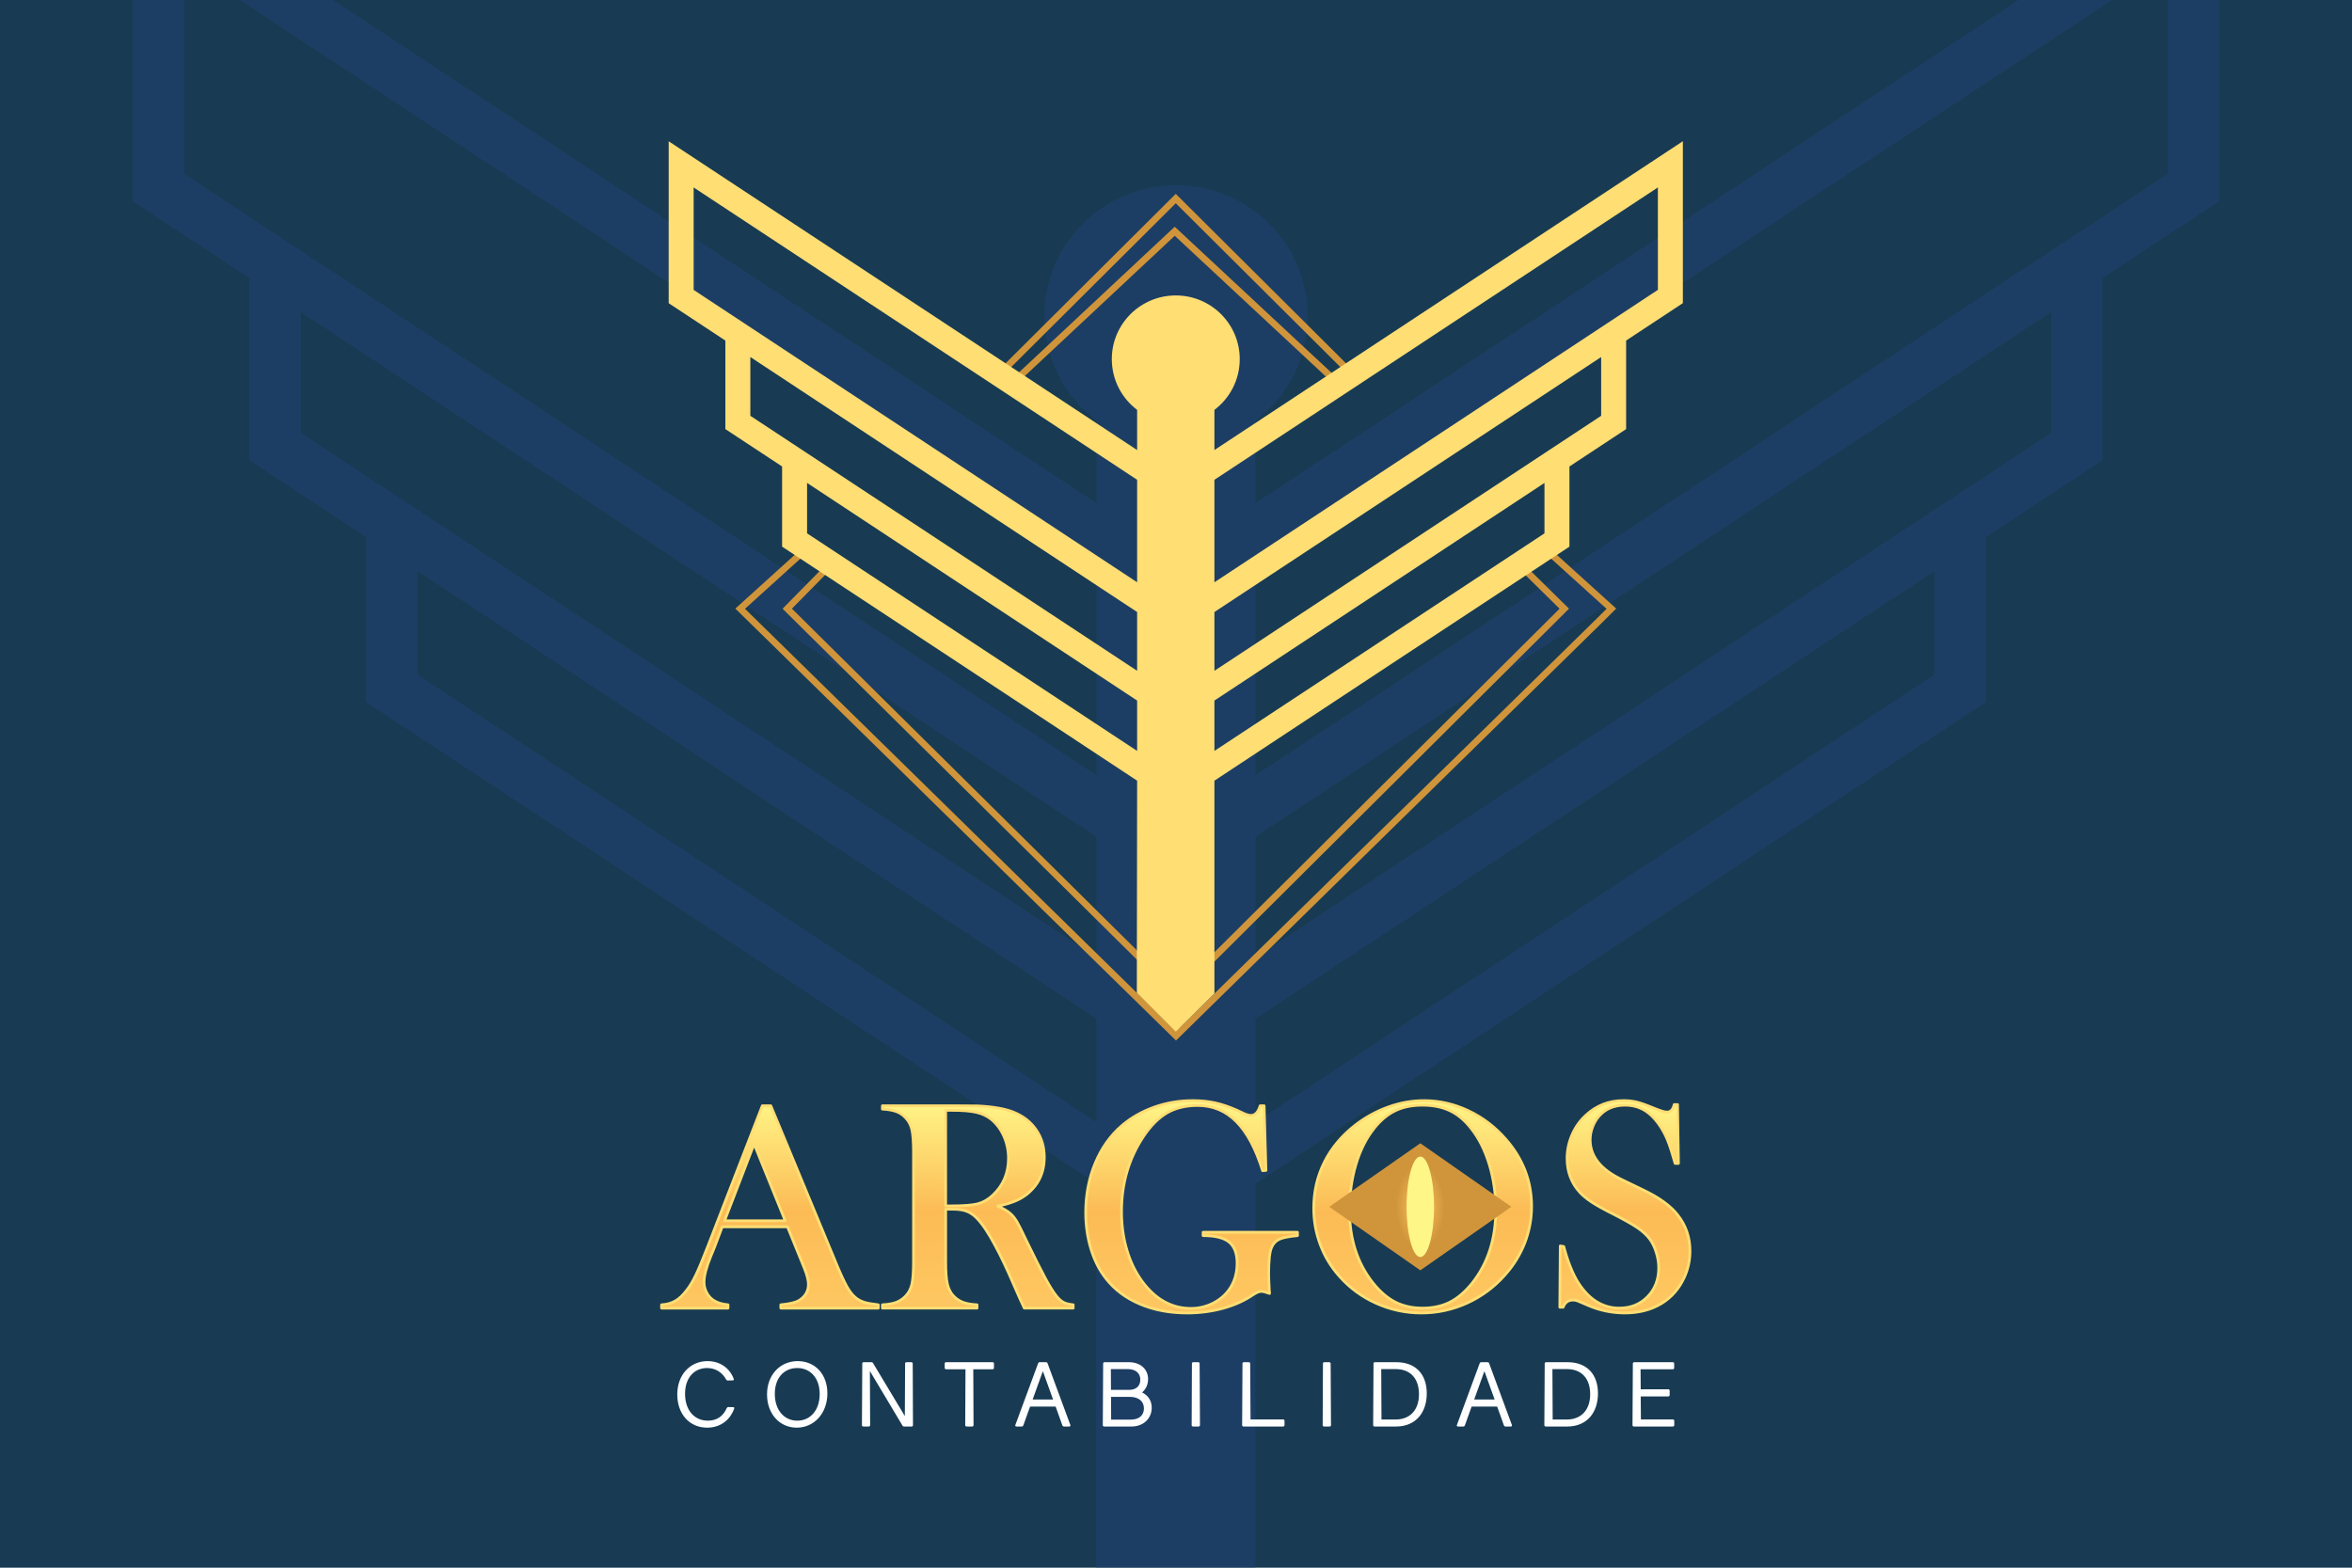
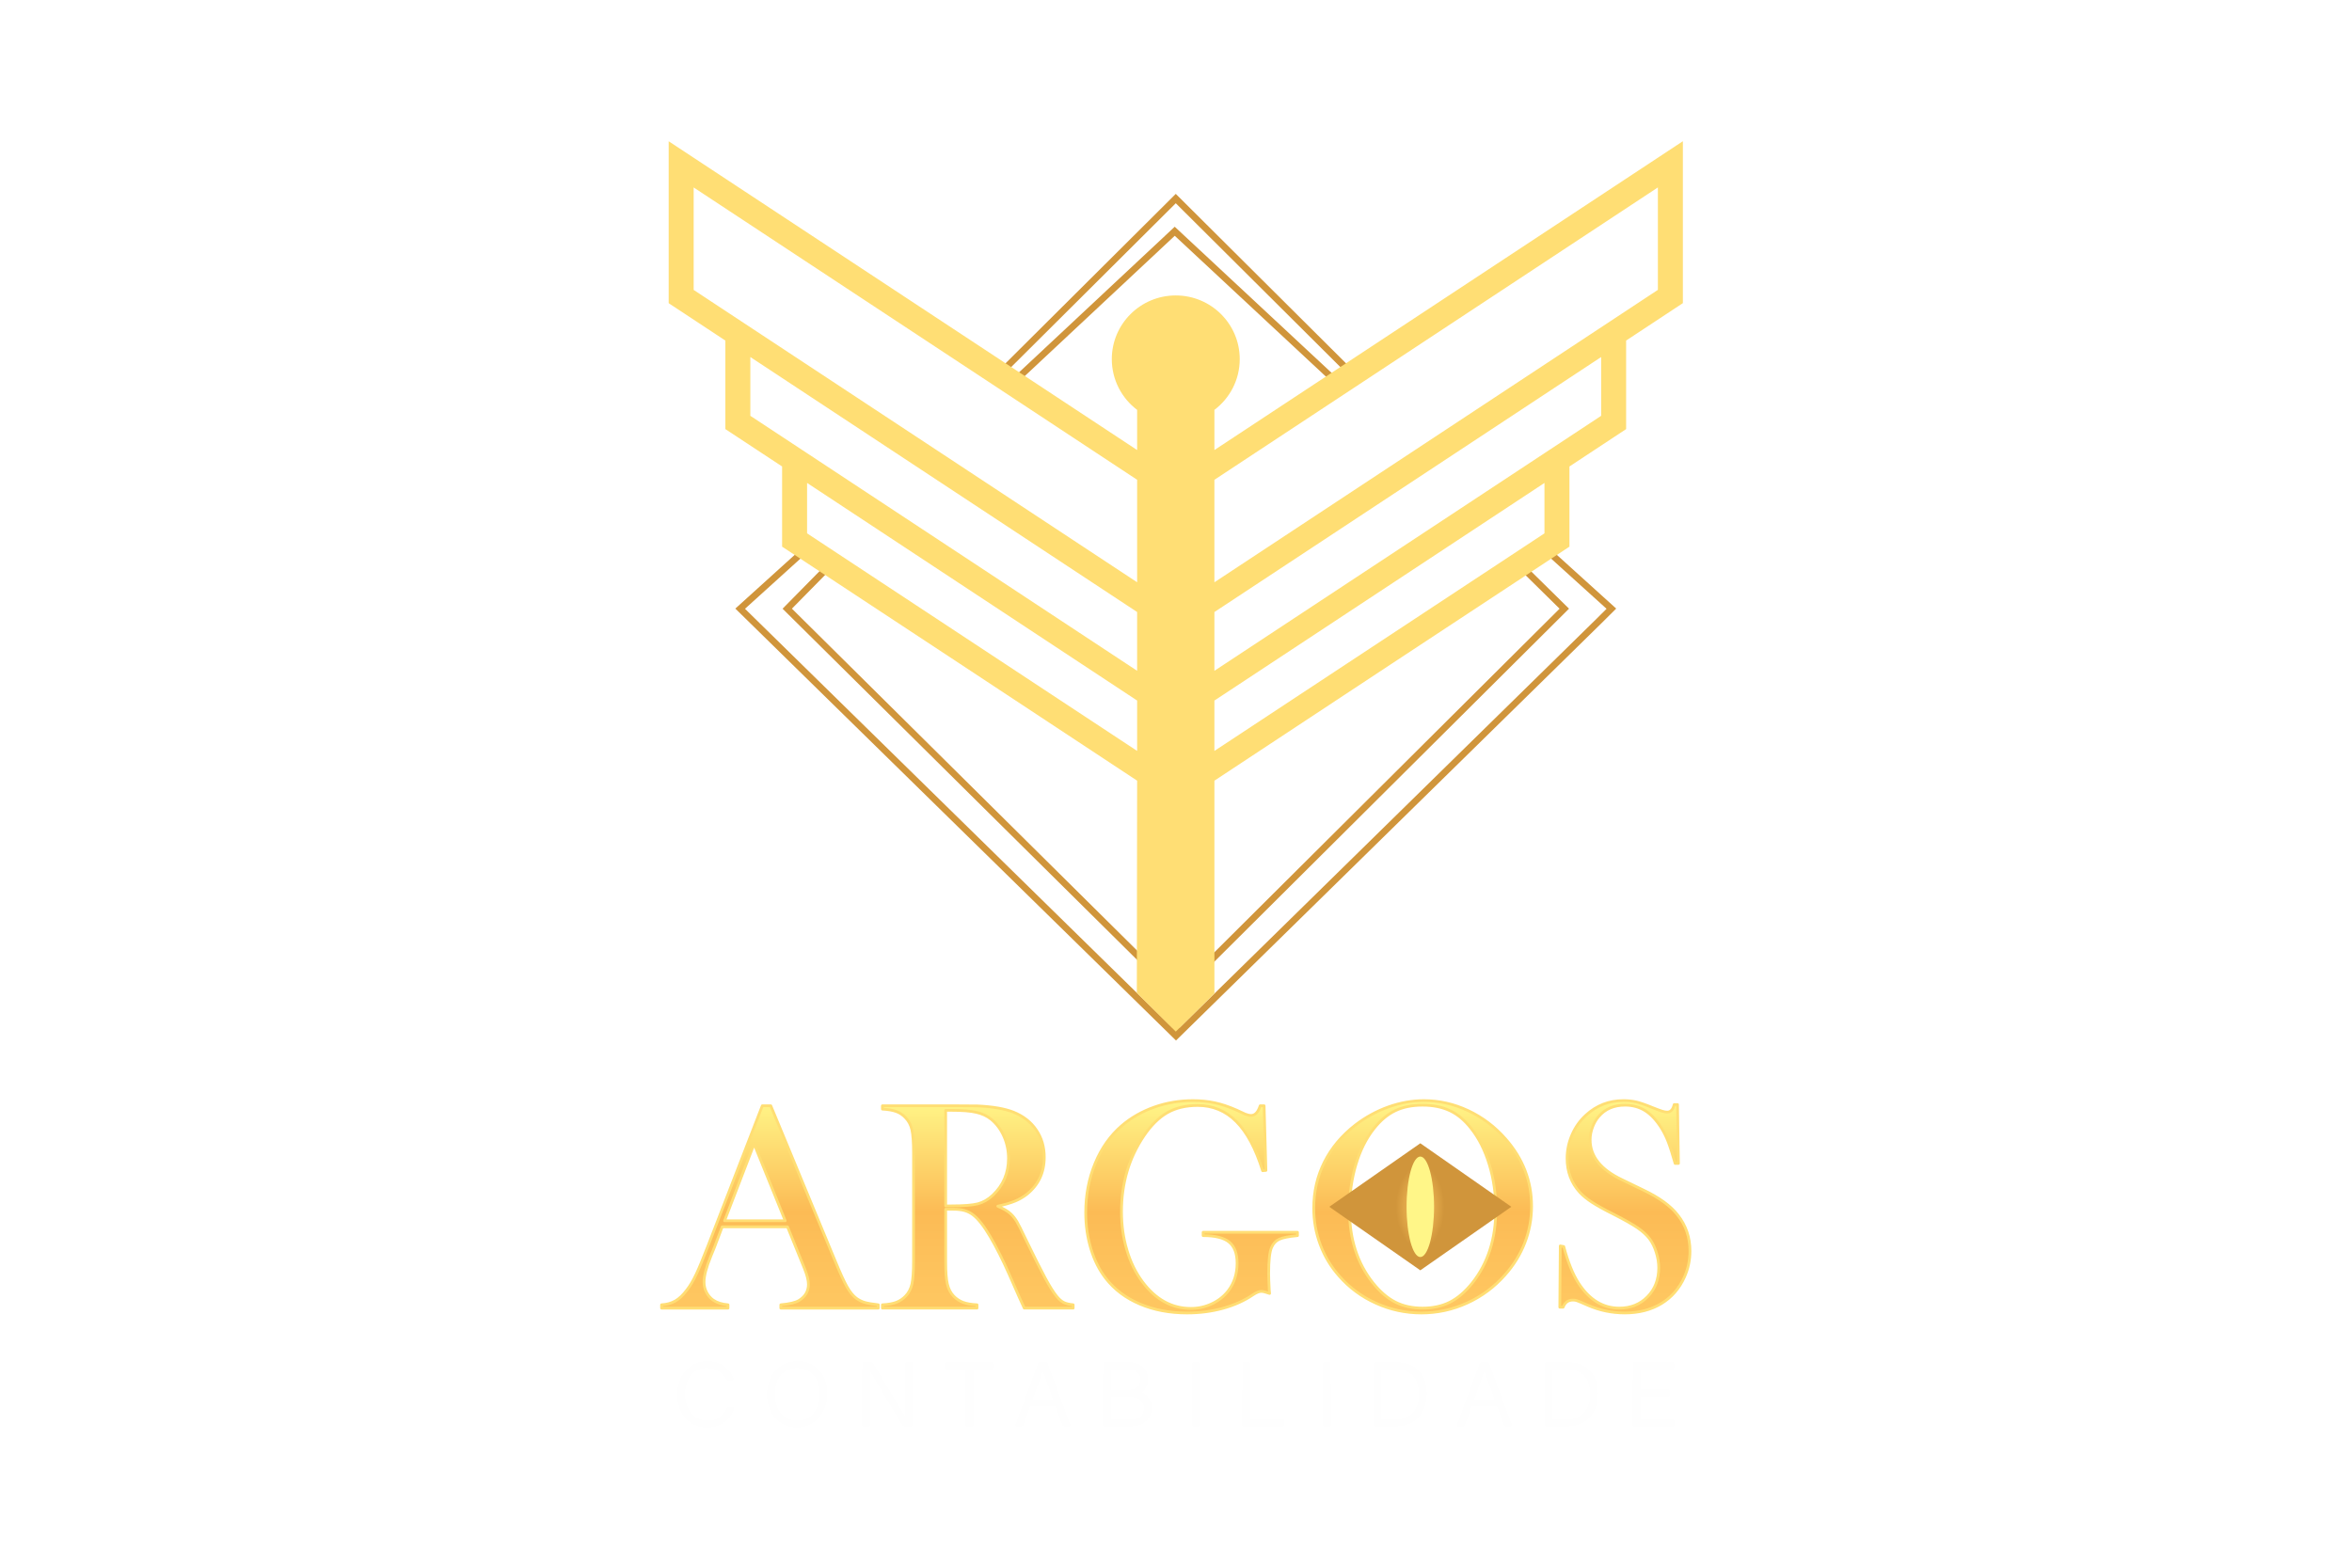
<svg xmlns="http://www.w3.org/2000/svg" xml:space="preserve" width="150mm" height="100mm" style="shape-rendering:geometricPrecision; text-rendering:geometricPrecision; image-rendering:optimizeQuality; fill-rule:evenodd; clip-rule:evenodd" viewBox="0 0 15000 10000">
  <defs>
    <style type="text/css">       .str0 {stroke:#FFDE74;stroke-width:17.42;stroke-linecap:round;stroke-linejoin:round;stroke-miterlimit:22.926}    .fil2 {fill:none}    .fil8 {fill:#FFF688}    .fil0 {fill:#183B53}    .fil5 {fill:#FEFEFE;fill-rule:nonzero}    .fil4 {fill:#FFDE74;fill-rule:nonzero}    .fil3 {fill:#D0953B;fill-rule:nonzero}    .fil1 {fill:#234277;fill-rule:nonzero;fill-opacity:0.502}    .fil7 {fill:url(#id1)}    .fil6 {fill:url(#id2);fill-rule:nonzero}     </style>
    <clipPath id="id0">
-       <path d="M-0 0l15000 0 0 10000 -15000 0 0 -10000z" />
-     </clipPath>
+       </clipPath>
    <radialGradient id="id1" gradientUnits="userSpaceOnUse" gradientTransform="matrix(0.609 -0 -0 1.05 3541 -384)" cx="9058.15" cy="7697.95" r="253.99" fx="9058.15" fy="7697.95">
      <stop offset="0" style="stop-opacity:1; stop-color:#FEC660" />
      <stop offset="1" style="stop-opacity:1; stop-color:#D0953B" />
    </radialGradient>
    <linearGradient id="id2" gradientUnits="userSpaceOnUse" x1="5921.12" y1="8274.47" x2="5921.21" y2="7010.59">
      <stop offset="0" style="stop-opacity:1; stop-color:#FEC660" />
      <stop offset="0.431" style="stop-opacity:1; stop-color:#FCBB55" />
      <stop offset="1" style="stop-opacity:1; stop-color:#FFF688" />
    </linearGradient>
  </defs>
  <g id="Camada_x0020_1">
    <g id="_2239957282864">
-       <polygon id="fernando_x0020_argos_x0020_assinatura.cdr" class="fil0" points="-0,0 15000,0 15000,10000 -0,10000 " />
      <g style="clip-path:url(#id0)">
        <g>
-           <path id="_1" class="fil1" d="M6993.05 7549.35c-1552.46,-1023.98 -3104.08,-2049.23 -4657.97,-3070.95l0 -1052.17 -744.37 -490.44 0 -1161.84 -743.74 -490.4 0 -2124.84 4429.28 2919.53 1716.8 1132.44 0 -527.24c-201.87,-152.47 -332.23,-394.04 -332.23,-666.27 0,-461.21 375.87,-835.38 839.18,-835.38 463.27,0 839.18,374.17 839.18,835.38 0,272.23 -130.36,513.8 -332.23,666.27l0 527.09c2048.27,-1351.47 4097.29,-2701.82 6146.08,-4052.53l0 303.15 0 1821.75 -744.39 490.92 0 1161.93 -743.72 490.44 0 1052.21c-1553.89,1021.72 -3105.55,2046.92 -4657.97,3070.9l0 2792.3 -506.95 500.4 -510.94 -507.84 3.99 -2784.81zm6832.34 -6440.7l0 -1344.34 -5818.44 3836.7 0 1344.82c1380.77,-911.04 2761.9,-1821.61 4143.02,-2732.22l1675.42 -1104.96zm-1488.1 2533.63l-4330.34 2855.73 0 661 4330.34 -2855.17 0 -661.56zm743.72 -880.83l0 -771.36 -5074.06 3346.17 0 771.28c1442.76,-951.97 2885.78,-1903.5 4329.03,-2854.78l745.03 -491.31zm-6088.02 3736.52l-30.44 -20.1 -89.5 -59.04 -89.56 -59.07 -4028.65 -2656.87 -89.55 -59.01 -2.58 -1.69 0 661.65 4330.28 2855.17 0 -661.04zm-4657.91 -3461.94l0 -0.09c1552.89,1023.46 3105.55,2047.27 4657.91,3071.56l0 -771.24 -135.41 -89.28 -4939.25 -3256.94 0 771.37 416.75 274.62zm-255.42 -1330c1637.89,1079.78 3275.88,2159.37 4913.33,3239.77l0 -1344.79 -1897.15 -1251.42 -3921.23 -2584.68 0 1344.35 905.05 596.77z" />
-         </g>
+           </g>
      </g>
-       <polygon class="fil2" points="-0,0 15000,0 15000,10000 -0,10000 " />
      <g>
        <path class="fil3" d="M7686.58 2978.86l812.92 -536.19 -1007.5 -938.62 -999.7 935.14 818.21 539.67 376.07 0zm849.13 -560.07l54.29 -35.81 -1091.46 -1086.53 -1091.46 1086.53 48.9 32.26 1035.89 -968.96 1043.84 972.51zm-1182.73 638.7l-1012.58 -667.9c385.84,-384.53 772.1,-768.62 1158.14,-1152.92 386.05,384.3 772.31,768.39 1158.14,1152.92l-1012.57 667.9 -291.13 0zm2863.54 914.91l-2695.41 2644.11 -21.15 20.73 -21.12 -20.71 -2789.24 -2734.44 431.85 -390.83 158.03 98.42 30.96 -31.43 1531.84 1004.63 656.01 408.55 2358.15 -1497.53 450.92 408.11 -90.84 90.39zm-2695.45 2584.98l2665.55 -2614.87 59.28 -59.11 -394.05 -356.65 -125.71 79.82 280.34 276.05 -2480.8 2469.57c0.25,63.69 -4.69,128.88 -4.61,205.19zm-42.3 -0.08l-0.21 -209.87 -2487.7 -2464.56 258.23 -262.33 -122.91 -76.56 -374.96 339.36 2727.55 2673.96zm-0.27 -269.39l-1.26 -1258.18 -653.73 -428.73 -1537.66 -957.56 -235.35 239.05 2428 2405.42zm46.9 4.77l2420.88 -2409.91 -253.3 -249.4 -2173.25 1396.61 5.67 1262.7zm-2209.12 -2680.17l3.12 2.01 -3.12 -2.01z" />
        <path class="fil4" d="M7252.11 4979.8c-754.63,-497.75 -1508.87,-996.12 -2264.21,-1492.77l0 -511.45 -361.83 -238.4 0 -564.76 -361.52 -238.39 0 -1032.87 2153.04 1419.16 834.52 550.48 0 -256.29c-98.12,-74.11 -161.49,-191.54 -161.49,-323.87 0,-224.19 182.71,-406.07 407.92,-406.07 225.2,0 407.92,181.88 407.92,406.07 0,132.33 -63.36,249.76 -161.49,323.87l0 256.22c995.65,-656.95 1991.66,-1313.34 2987.57,-1969.91l0 147.36 0 885.54 -361.84 238.63 0 564.81 -361.52 238.4 0 511.47c-755.34,496.65 -1509.59,995 -2264.21,1492.75l0 1357.32 -246.43 243.24 -248.36 -246.86 1.93 -1353.68zm3321.17 -3130.78l0 -653.49 -2828.31 1865.01 0 653.71c671.19,-442.86 1342.54,-885.48 2013.9,-1328.12l814.41 -537.11zm-723.36 1231.58l-2104.95 1388.15 0 321.31 2104.95 -1387.88 0 -321.58zm361.52 -428.17l0 -374.96 -2466.47 1626.56 0 374.92c701.32,-462.75 1402.76,-925.28 2104.31,-1387.69l362.16 -238.83zm-2959.35 1816.3l-14.8 -9.76 -43.51 -28.71 -43.53 -28.71 -1958.3 -1291.49 -43.53 -28.68 -1.26 -0.83 0 321.63 2104.93 1387.88 0 -321.33zm-2264.19 -1682.83l0 -0.04c754.85,497.5 1509.6,995.17 2264.19,1493.07l0 -374.9 -65.82 -43.39 -2400.94 -1583.19 0 374.96 202.57 133.49zm-124.16 -646.5c796.18,524.87 1592.39,1049.66 2388.35,1574.83l0 -653.69 -922.2 -608.31 -1906.08 -1256.4 0 653.48 439.93 290.09z" />
        <path class="fil5" d="M4512.37 8682.37c-110.62,0 -193.02,86.35 -193.02,212.76 0,123.61 76.75,211.65 190.76,211.65 92.56,0 150.11,-58.13 172.12,-120.77 2.26,-6.22 -0.55,-10.17 -7.33,-10.17l-29.9 -0.55c-5.07,0 -7.91,2.24 -10.17,6.76 -21.44,49.1 -60.39,80.14 -120.2,80.14 -86.35,0 -145.61,-66.61 -145.61,-171.01 0,-104.41 59.81,-164.79 140.51,-164.79 52.5,0 95.4,26.51 121.35,72.8 2.26,4.52 5.64,6.78 10.74,6.78l30.46 -0.57c6.22,0 9.6,-3.95 7.34,-10.17 -27.08,-71.1 -89.73,-112.86 -167.05,-112.86zm575.23 0c-112.31,0 -195.83,86.92 -195.83,212.19 0,124.18 80.13,212.22 189.64,212.22 111.74,0 195.27,-92.57 195.27,-218.98 0,-123.04 -79.58,-205.43 -189.08,-205.43zm-3.38 44.02c82.39,0 143.35,62.08 143.35,165.93 0,104.98 -61.51,169.87 -142.78,169.87 -82.97,0 -143.35,-66.61 -143.35,-171.01 0,-104.41 60.95,-164.79 142.78,-164.79zm736.66 -28.23c0,-5.64 -3.38,-9.02 -9.03,-9.02l-30.49 0c-5.64,0 -9.03,3.38 -9.03,9.02l-1.69 334.68 -202.61 -337.49c-2.27,-4.52 -5.65,-6.21 -10.72,-6.21l-49.1 0c-5.64,0 -9.03,3.38 -9.03,9.02l-2.26 392.25c0,5.65 3.38,9.03 9.03,9.03l34.42 0c5.65,0 9.03,-3.38 9.03,-9.03l-1.69 -344.84 207.69 347.65c2.26,4.53 5.64,6.22 10.72,6.22l47.42 0c5.65,0 9.03,-3.38 9.03,-9.03l-1.69 -392.25zm518.25 0c0,-5.64 -3.38,-9.02 -9.03,-9.02l-296.3 0c-5.64,0 -9.03,3.38 -9.03,9.02l0 27.11c0,5.62 3.39,9.03 9.03,9.03l123.6 0 -1.71 356.11c0,5.65 3.41,9.03 9.05,9.03l34.99 0c5.63,0 9.03,-3.38 9.03,-9.03l-1.69 -356.11 123.03 0c5.65,0 9.03,-3.41 9.03,-9.03l0 -27.11zm393.23 274.29l42.9 119.65c2.24,5.08 5.08,7.34 10.72,7.34l32.73 0c6.77,0 9.6,-3.95 7.34,-10.15l-145.04 -392.82c-1.7,-5.07 -5.08,-7.33 -10.72,-7.33l-38.95 0c-5.65,0 -8.48,2.26 -10.72,7.33l-145.04 392.82c-2.26,6.2 0.55,10.15 7.34,10.15l32.72 0c5.65,0 8.46,-2.26 10.72,-7.34l42.9 -119.65 163.1 0zm-16.36 -45.14l-130.37 0 63.77 -177.22 2.83 0 63.77 177.22zm567.64 -45.16c24.82,-20.87 38.37,-51.36 38.37,-85.2 0,-62.1 -47.42,-107.81 -123.51,-107.81l-154.07 0c-5.64,0 -9.03,3.38 -9.03,9.02l-2.26 392.25c0,5.65 3.38,9.03 9.03,9.03l173.27 0c78.92,0 129.7,-52.48 129.7,-120.22 0,-42.88 -21.43,-77.87 -61.5,-97.07zm-199.05 -148.99l108.27 0c49.66,0 79.49,26.53 79.49,67.17 0,40.64 -26.44,65.46 -71.58,65.46l-115.61 0 -0.57 -132.63zm1.69 322.26l-0.55 -145.04 119.54 0c57.57,0 90.21,29.34 90.21,73.36 0,43.45 -29.8,71.68 -83.42,71.68l-125.78 0zm564.35 -357.26c0,-5.64 -3.4,-9.02 -9.05,-9.02l-31.04 0c-5.64,0 -9.02,3.38 -9.02,9.02l-1.69 392.25c0,5.65 3.38,9.03 9.02,9.03l35 0c5.64,0 9.02,-3.38 9.02,-9.03l-2.24 -392.25zm324.67 356.14l-2.26 -356.14c0,-5.64 -3.39,-9.02 -9.03,-9.02l-31.04 0c-5.65,0 -9.03,3.38 -9.03,9.02l-2.26 392.25c0,5.65 3.38,9.03 9.03,9.03l252.28 0c5.64,0 9.03,-3.38 9.03,-9.03l0 -27.08c0,-5.65 -3.39,-9.03 -9.03,-9.03l-207.69 0zm510.91 -356.14c0,-5.64 -3.4,-9.02 -9.05,-9.02l-31.04 0c-5.64,0 -9.02,3.38 -9.02,9.02l-1.69 392.25c0,5.65 3.38,9.03 9.02,9.03l35 0c5.64,0 9.02,-3.38 9.02,-9.03l-2.24 -392.25zm282.43 -9.02c-5.64,0 -9.03,3.38 -9.03,9.02l-2.26 392.25c0,5.65 3.38,9.03 9.03,9.03l137.13 0c126.44,0 195.76,-89.73 195.76,-211.07 0,-119.65 -68.2,-199.23 -194.62,-199.23l-136.01 0zm41.85 365.71l-1.69 -321.69 91.9 0c93.11,0 148.91,58.69 148.91,160.85 0,98.76 -56.34,160.84 -149.48,160.84l-89.64 0zm737.89 -82.4l42.9 119.65c2.24,5.08 5.08,7.34 10.72,7.34l32.73 0c6.77,0 9.6,-3.95 7.34,-10.15l-145.04 -392.82c-1.69,-5.07 -5.08,-7.33 -10.72,-7.33l-38.95 0c-5.64,0 -8.48,2.26 -10.72,7.33l-145.04 392.82c-2.26,6.2 0.55,10.15 7.34,10.15l32.73 0c5.64,0 8.45,-2.26 10.72,-7.34l42.9 -119.65 163.09 0zm-16.36 -45.14l-130.37 0 63.77 -177.22 2.83 0 63.77 177.22zm328.44 -238.17c-5.65,0 -9.03,3.38 -9.03,9.02l-2.27 392.25c0,5.65 3.39,9.03 9.03,9.03l137.14 0c126.43,0 195.76,-89.73 195.76,-211.07 0,-119.65 -68.21,-199.23 -194.62,-199.23l-136.01 0zm41.84 365.71l-1.69 -321.69 91.91 0c93.11,0 148.9,58.69 148.9,160.85 0,98.76 -56.34,160.84 -149.48,160.84l-89.64 0zm562.66 -0.55l-1.14 -146.76 175.53 0c5.65,0 9.03,-3.38 9.03,-9.02l0 -27.66c0,-5.64 -3.38,-9.03 -9.03,-9.03l-175.53 0 -1.12 -127.53 205.43 0c5.64,0 9.03,-3.41 9.03,-9.03l0 -27.11c0,-5.64 -3.39,-9.02 -9.03,-9.02l-245.49 0c-5.65,0 -9.03,3.38 -9.03,9.02l-2.26 392.25c0,5.65 3.38,9.03 9.02,9.03l248.33 0c5.65,0 9.03,-3.38 9.03,-9.03l0 -27.08c0,-5.65 -3.38,-9.03 -9.03,-9.03l-203.74 0z" />
        <path class="fil6 str0" d="M5601.17 8344.29l-621.52 0 0 -21.28c56.14,-5.16 95.47,-14.51 117.41,-28.39 39.02,-24.52 58.7,-58.69 58.7,-102.23 0,-25.8 -8.71,-60.32 -26.45,-103.86l-16.13 -39.67 -90.63 -223.19 -416.68 0 -49.34 130.62 -23.89 58.37c-28.36,69.35 -42.56,123.86 -42.56,163.54 0,23.54 5.15,45.14 15.8,65.46 10.33,19.99 24.18,36.45 41.94,49.02 24.82,17.1 56.43,27.11 95.12,30.33l0 21.28 -423.79 0 0 -21.28c33.56,-1.94 62.58,-10.01 88.07,-24.52 25.14,-14.52 49.66,-38.06 73.52,-69.99 20.32,-25.8 40,-59.33 59.34,-99.97 19.04,-40.64 44.52,-101.59 75.81,-182.87l345.74 -892.1 54.16 0 412.21 994.02c30.94,75.15 55.47,128.67 73.84,160.92 18.06,32.25 38.06,56.46 59.34,72.89 15.17,11.29 32.59,20 51.92,26.12 19.68,5.81 49.03,10.98 88.07,15.5l0 21.28zm-593.45 -557.31l-198.34 -490.23 -188.36 490.23 386.7 0zm1023.34 -73.53l0 334.45c0,64.5 3.56,112.24 10.97,143.19 7.43,31.29 20.64,57.09 40.32,77.09 17.09,17.74 37.09,30.63 59.67,39.33 22.56,8.39 51.93,13.56 89,15.5l0 21.28 -603.43 0 0 -21.28c36.45,-1.94 65.8,-7.11 88.38,-15.5 22.24,-8.7 41.92,-21.59 59.01,-39.33 20,-20.32 33.56,-45.8 40.64,-76.77 6.77,-30.95 10.33,-78.69 10.33,-143.83l0 -697.31c0,-65.13 -3.56,-112.88 -10.33,-143.83 -7.08,-30.97 -20.64,-56.45 -40.64,-76.77 -17.09,-18.37 -36.77,-31.61 -59.65,-39.65 -22.58,-8.07 -51.93,-13.24 -87.74,-15.18l0 -21.28 455.72 0c76.13,0 126.11,0.32 150.3,0.96 97.73,4.53 174.16,17.76 229.63,39.68 62.58,25.16 110.96,62.9 145.13,113.2 34.51,49.99 51.61,108.36 51.61,174.48 0,98.37 -37.1,177.07 -111.58,236.42 -22.58,17.74 -47.75,32.25 -75.15,43.54 -27.43,11.29 -64.18,22.24 -109.98,32.25 37.09,15.79 64.81,32.25 82.55,49.03 14.51,13.21 27.43,29.98 39.36,49.66 11.61,20 29.34,55.15 52.89,105.46 56.13,115.46 98.37,199.96 127.07,253.19 28.71,53.21 52.89,91.91 72.25,115.77 15.79,19.68 30.97,33.23 45.8,40.63 14.84,7.75 35.15,12.6 60.96,15.18l0 21.28 -311.89 0c-15.79,-34.51 -25.8,-56.77 -30.31,-66.12l-66.12 -150.3c-39.99,-89.98 -79.99,-169.64 -120.31,-238.66 -40.29,-68.7 -77.39,-115.79 -110.94,-140.93 -17.1,-12.59 -35.47,-21.62 -54.83,-26.78 -19.66,-5.49 -43.86,-8.05 -72.25,-8.05l-46.44 0zm0 -21.3l36.13 0c78.7,0 135.13,-4.5 169,-13.21 33.87,-9.03 65.8,-27.11 95.47,-54.83 66.76,-63.22 99.97,-141.59 99.97,-234.8 0,-49.98 -9.67,-96.77 -29.03,-140.63 -19.34,-43.86 -46.1,-79.97 -80.29,-108.36 -26.77,-21.6 -58.37,-36.45 -95.15,-44.82 -36.77,-8.71 -89.34,-12.91 -157.06,-12.91l-39.04 0 0 609.56zm2030.93 -638.59l11.61 412.18 -21.3 1.94c-43.54,-140.31 -99.33,-244.8 -167.37,-313.16 -68.07,-68.71 -150.3,-102.9 -246.75,-102.9 -74.81,0 -139.33,15.18 -193.18,45.8 -53.87,30.65 -104.17,80.32 -150.62,149.02 -94.51,140.61 -141.91,301.22 -141.91,482.16 0,86.44 11.29,168.04 34.19,244.47 22.58,76.77 55.47,144.17 99.01,202.86 84.5,113.53 187.72,170.3 309.31,170.3 47.72,0 92.89,-10.01 135.12,-30.33 42.26,-20 76.77,-47.72 103.86,-82.87 37.09,-49.03 55.79,-107.4 55.79,-174.83 0,-62.23 -16.78,-107.07 -50.31,-134.8 -33.87,-27.74 -89.02,-41.6 -166.43,-41.6l0 -21.3 601.83 0 0 21.3c-55.15,5.15 -94.18,12.9 -116.42,23.23 -22.26,10.3 -38.72,28.04 -49.35,53.2 -11.93,27.73 -18.05,82.9 -18.05,165.14 0,22.58 1.28,58.05 3.86,105.77l1.94 21.62c-24.2,-8.7 -41.62,-13.23 -52.91,-13.23 -13.85,0 -31.61,7.43 -52.89,21.62 -54.83,37.42 -118.69,66.1 -190.93,86.1 -72.57,20 -149,30.01 -229.63,30.01 -110.95,0 -210.94,-19.04 -299.94,-56.77 -89.34,-37.74 -161.59,-91.93 -217.06,-162.55 -41.6,-52.89 -73.53,-115.79 -95.79,-188.68 -22.26,-73.2 -33.55,-150.62 -33.55,-232.53 0,-112.57 20,-217.38 60.32,-314.45 40.31,-97.09 97.09,-177.09 169.97,-239.96 59.66,-50.97 128.68,-90.3 206.73,-118.05 78.06,-27.72 160.29,-41.6 247.05,-41.6 50.65,0 97.09,4.82 140.29,14.2 43.22,9.34 89.02,24.82 137.41,46.12l55.47 25.78c13.87,5.48 26.44,8.39 38.05,8.39 25.17,0 44.18,-20.64 57.42,-61.6l25.16 0zm316.37 653.42c0,-105.77 22.58,-204.14 68.06,-294.45 45.46,-90.62 111.58,-169.34 198.34,-236.74 65.16,-49.98 135.15,-88.04 209.98,-114.8 75.12,-26.79 150.59,-40.32 226.73,-40.32 97.06,0 190.93,21.28 281.87,63.86 90.63,42.56 169.96,102.55 238.02,179.97 110.95,126.09 166.42,269.3 166.42,430.23 0,80.64 -14.52,158.37 -43.54,233.52 -29.03,74.8 -71.27,143.19 -126.74,205.1 -68.06,76.78 -148.38,136.43 -241.26,178.69 -92.89,42.24 -190.28,63.22 -291.55,63.22 -100.31,0 -196.1,-20.64 -287.36,-61.62 -91.61,-40.96 -170.3,-98.69 -236.42,-173.82 -52.25,-58.71 -92.57,-125.16 -120.61,-199.96 -28.07,-74.51 -41.94,-152.24 -41.94,-232.88zm228.35 13.56c0,183.18 49.66,337.34 149.34,462.82 44.82,56.11 92.22,97.07 142.55,122.55 49.98,25.49 108.04,38.38 173.5,38.38 66.12,0 124.49,-12.57 174.5,-37.74 50.3,-25.48 98.03,-66.44 143.51,-123.19 99.65,-126.12 149.34,-281.58 149.34,-466.37 0,-101.59 -13.88,-197.7 -41.3,-288.34 -27.41,-90.63 -65.78,-167.38 -115.79,-230.27 -40.29,-51.93 -85.14,-89.67 -134.8,-113.21 -49.35,-23.54 -108.04,-35.47 -175.46,-35.47 -66.77,0 -124.82,11.61 -173.5,35.15 -49.03,23.22 -94.19,60.96 -135.79,113.53 -49.66,62.23 -88.38,139 -115.46,229.95 -27.09,90.64 -40.64,188.35 -40.64,292.21zm1341.03 617.94l2.9 -390.9 22.27 3.89c26.44,99.33 58.05,177.38 94.82,234.45 68.68,105.48 155.44,158.37 259.62,158.37 72.89,0 132.88,-24.18 180.29,-72.89 47.42,-48.38 70.96,-109.98 70.96,-184.17 0,-32.25 -5.16,-65.14 -15.81,-98.37 -10.31,-33.53 -24.18,-62.24 -41.92,-86.1 -18.38,-24.52 -44.18,-48.06 -77.41,-70.96 -33.21,-22.56 -83.86,-51.27 -152.22,-86.1 -60.32,-30.01 -106.12,-55.81 -138.05,-76.45 -31.93,-20.96 -57.73,-41.92 -77.41,-63.2 -54.49,-59.35 -81.6,-131.6 -81.6,-216.74 0,-52.25 10.65,-102.57 31.93,-151.26 20.98,-48.38 50.65,-89.98 88.71,-124.81 67.08,-61.62 146.75,-92.57 238.33,-92.57 29.99,0 57.42,2.9 82.9,8.71 25.14,6.13 59.02,17.74 101.6,35.47 31.61,12.57 53.2,20.64 64.49,23.86 11.61,3.55 21.6,5.17 30.63,5.17 21.94,0 36.78,-15.79 44.52,-48.07l21.28 0 5.81 375.43 -21.28 0c-17.1,-60 -31.61,-106.12 -44.18,-138.05 -12.27,-31.93 -26.79,-61.27 -43.88,-88.36 -30.95,-49.34 -65.14,-85.8 -102.24,-109.66 -37.41,-23.54 -80.29,-35.47 -128.99,-35.47 -70.65,0 -126.44,23.86 -167.72,71.93 -17.1,19.65 -30.33,42.87 -40,69.32 -9.98,26.46 -14.83,52.91 -14.83,79.67 0,105.46 67.72,190.3 203.51,254.8l133.2 64.5c102.9,48.7 177.06,102.55 222.23,161.26 51.92,65.78 77.7,142.24 77.7,229.32 0,57.73 -11.61,112.88 -35.15,165.45 -32.89,73.2 -82.23,129.95 -147.71,169.63 -65.78,39.68 -143.19,59.68 -232.54,59.68 -81.59,0 -159.96,-16.14 -235.11,-48.71 -39.34,-17.41 -62.56,-27.08 -70.31,-29.66 -7.43,-2.59 -16.13,-3.89 -25.48,-3.89 -30.31,0 -51.27,15.18 -62.56,45.48l-21.3 0z" />
        <polygon class="fil7" points="9058.15,7292.77 9348.4,7495.36 9638.66,7697.95 9348.4,7900.55 9058.15,8103.14 8767.91,7900.55 8477.64,7697.95 8767.91,7495.36 " />
        <path class="fil8" d="M9058.15 7377.45c48.39,0 87.61,143.49 87.61,320.5 0,177.02 -39.22,320.51 -87.61,320.51 -48.38,0 -87.6,-143.49 -87.6,-320.51 0,-177.01 39.22,-320.5 87.6,-320.5z" />
      </g>
    </g>
  </g>
</svg>